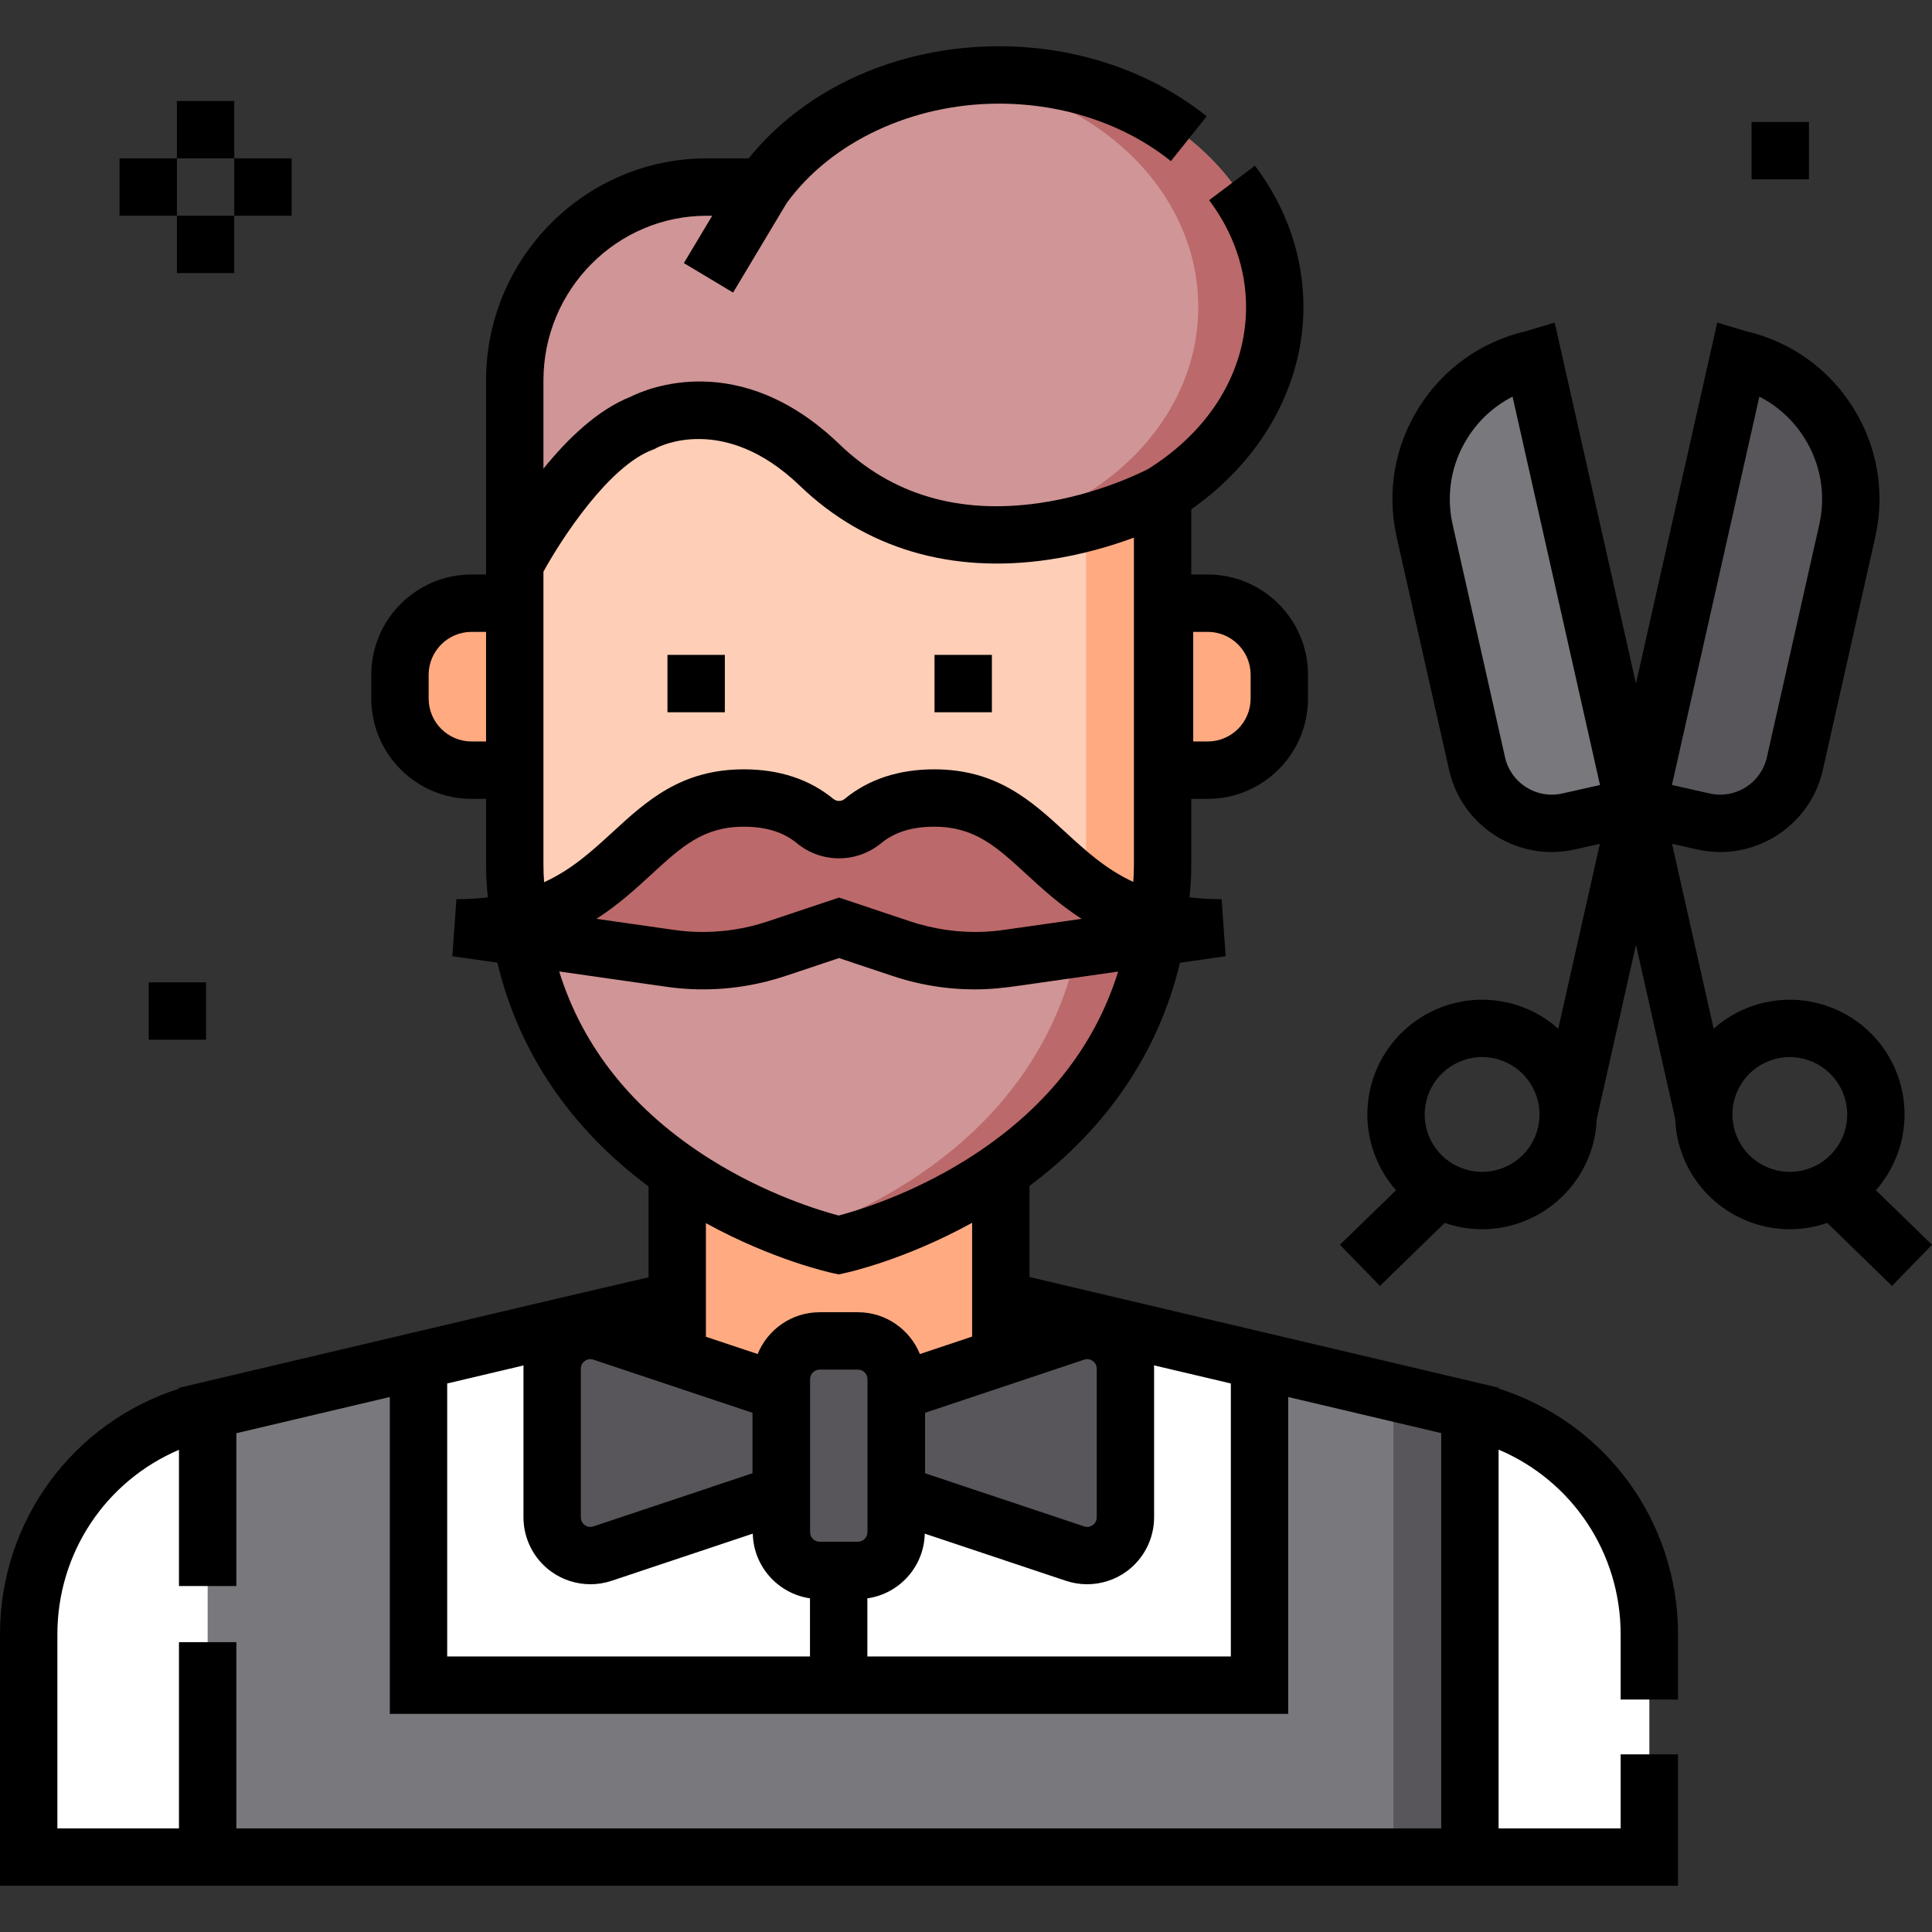
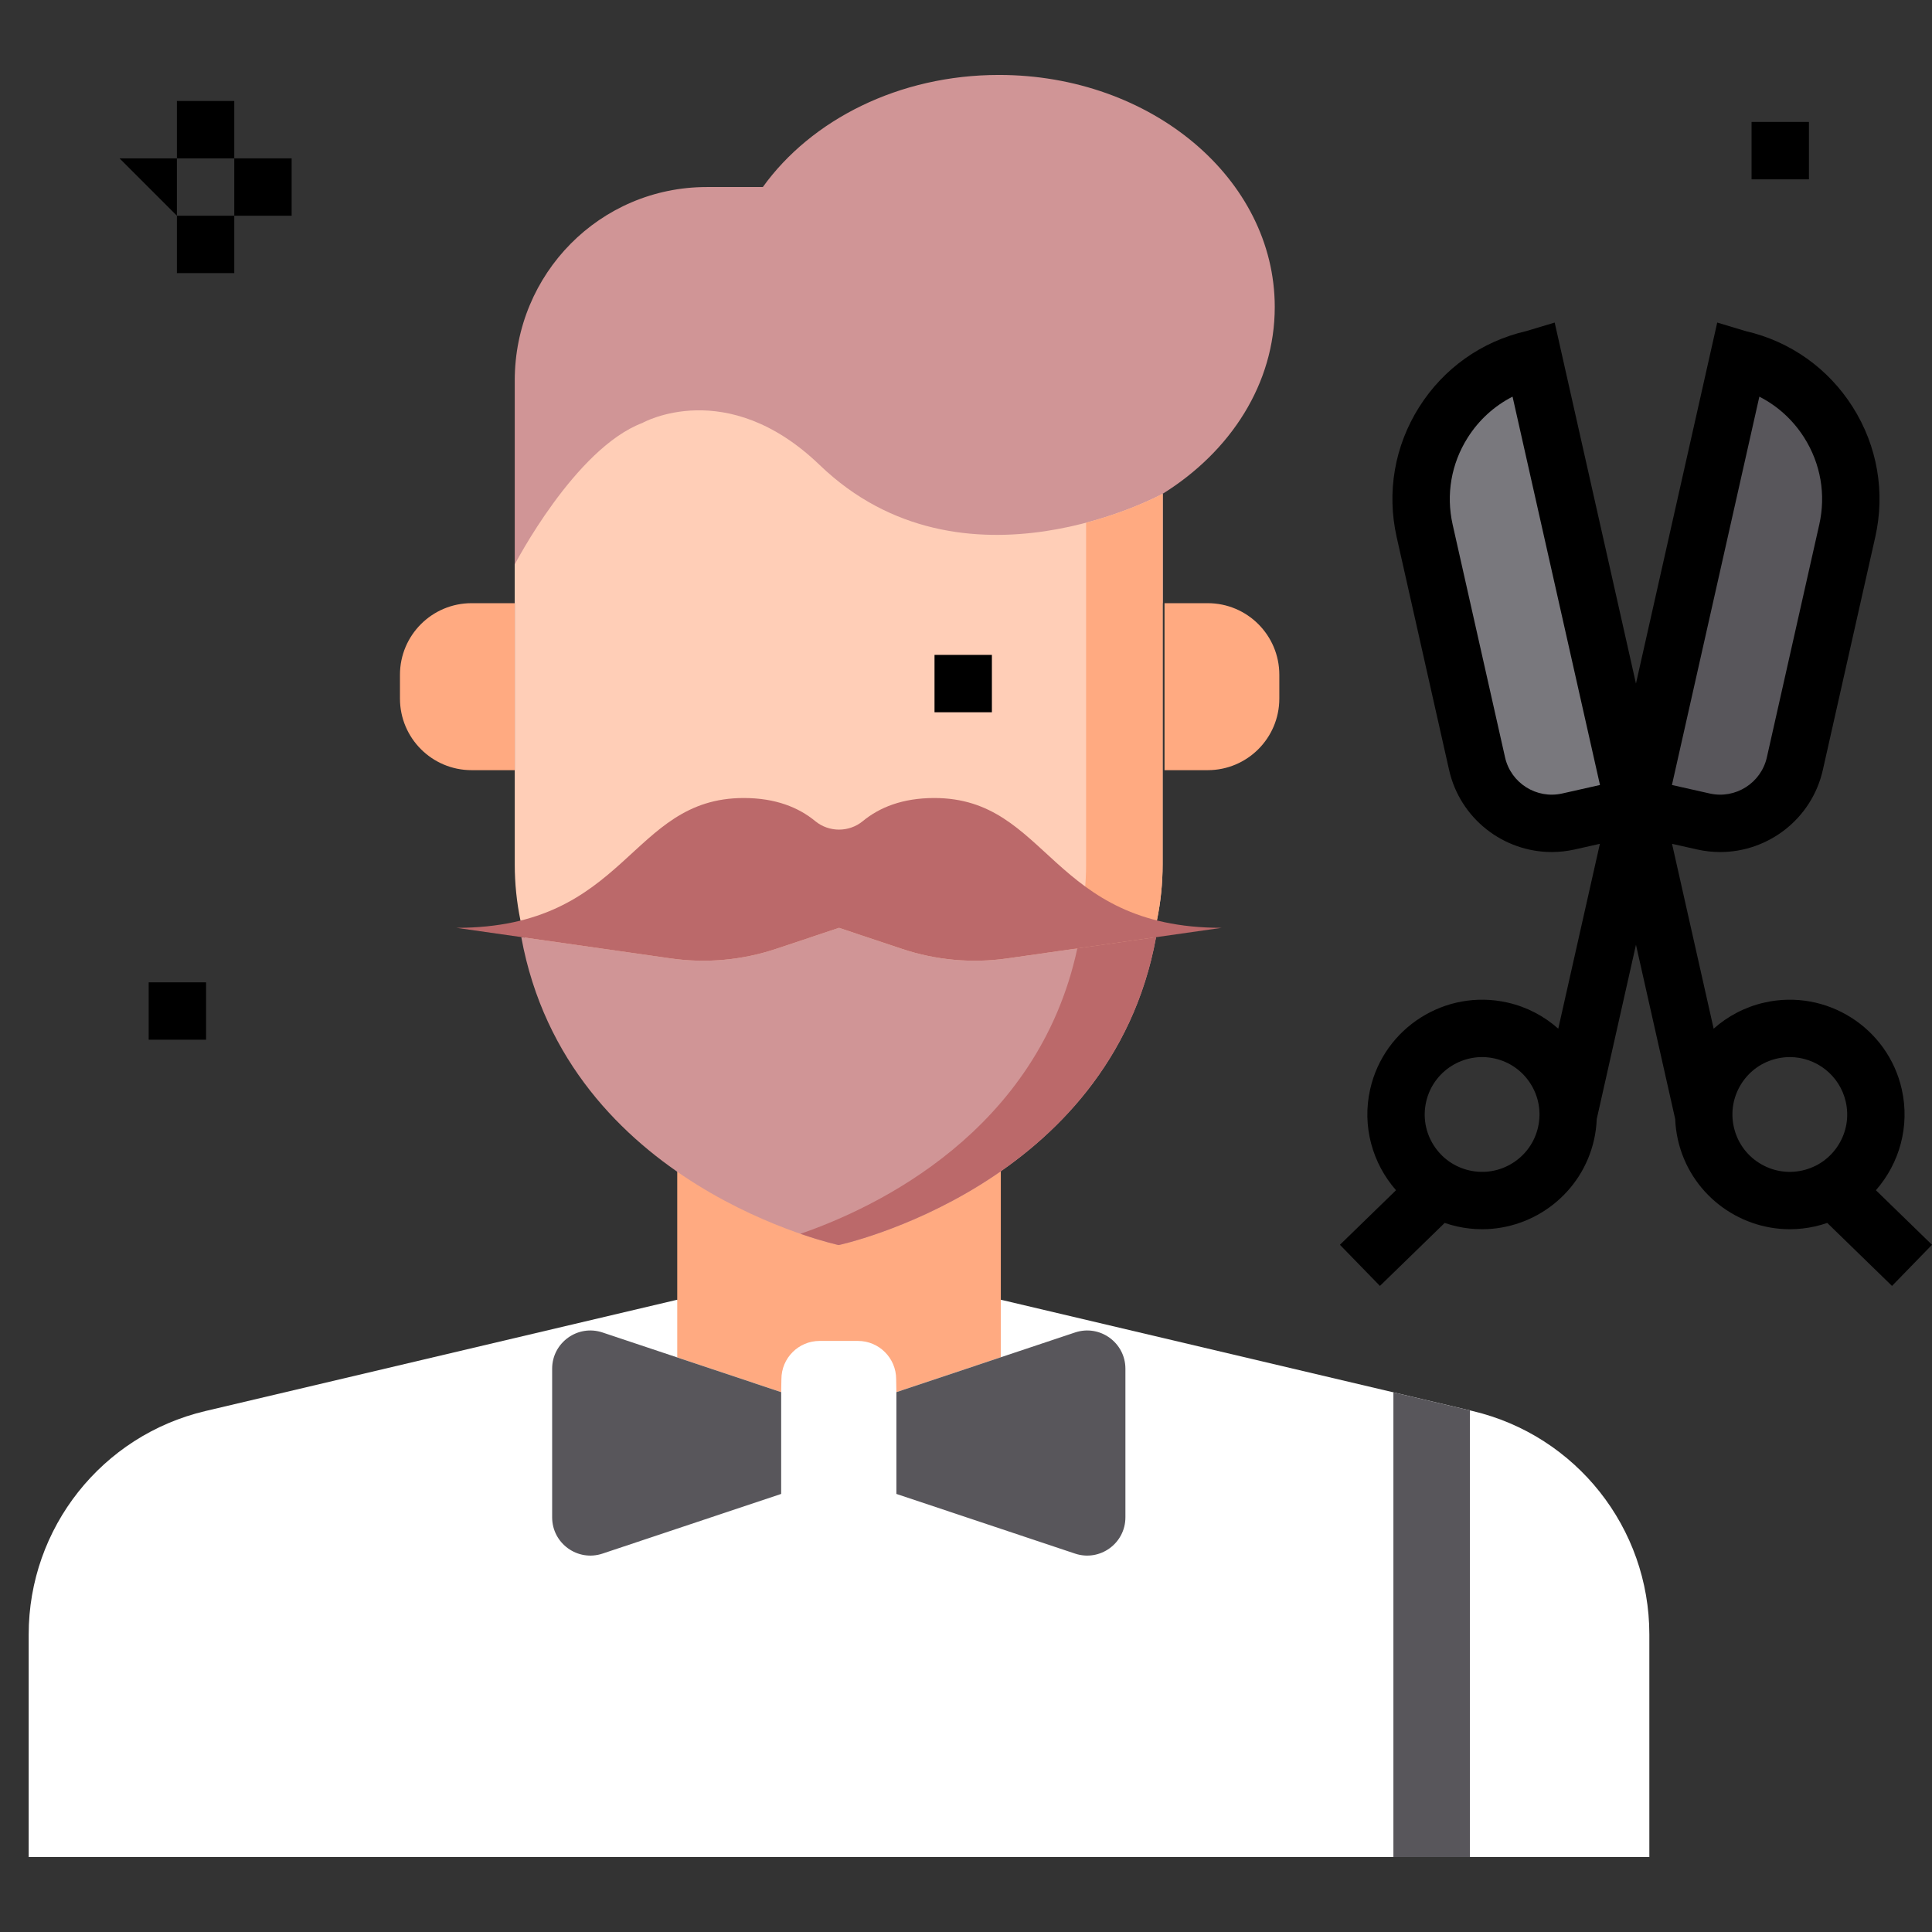
<svg xmlns="http://www.w3.org/2000/svg" id="Layer_1" enable-background="new 0 0 505.102 505.102" height="512" viewBox="0 0 505.102 505.102" width="512">
  <rect x="0" y="0" width="505.102" height="505.102" fill="#333333" stroke="none" />
  <g>
    <g>
      <path d="m384.982 368.896-123.329-29.095v.088h-84.6v-.088l-123.33 29.095c-27.086 6.39-46.223 30.567-46.223 58.397v58.215h423.705v-58.215c0-27.83-19.137-52.007-46.223-58.397z" fill="#fff" />
-       <path d="m329.29 355.758v84.813h-219.875v-84.813l-55.125 13.005v116.746h330v-116.776z" fill="#79787d" />
      <path d="m364.29 364.015v121.494h20v-116.776z" fill="#58565b" />
      <path d="m204.228 363.962.063-3.391c0-5.523 4.477-10 10-10h10c5.523 0 10 4.477 10 10l.063 3.391 27.3-9.119v-62.917c-9.244 4.285-19.515 6.697-30.328 6.697h-24.12c-10.744 0-20.953-2.382-30.151-6.617v62.879z" fill="#ffaa81" />
      <path d="m333.273 80.268c0-33.51-32.283-60.675-72.106-60.675-26.18 0-49.099 11.742-61.732 29.308h-14.663c-27.89 0-50.196 22.638-50.196 50.563v58.232h169.389v-28.6c17.776-11.051 29.308-28.803 29.308-48.828z" fill="#d09596" />
-       <path d="m261.167 19.593c-3.41 0-6.763.204-10.047.589 35.111 4.081 62.154 29.419 62.154 60.086 0 20.024-11.533 37.777-29.308 48.827v28.6h20v-28.6c17.775-11.051 29.308-28.803 29.308-48.827-.001-33.51-32.284-60.675-72.107-60.675z" fill="#bb696a" />
      <path d="m214.29 121.571c-24.349-23.437-46.333-11-46.333-11-17.667 6.667-33.38 37-33.38 37v78.424c0 39.945 32.683 72.628 72.628 72.628h24.12c39.945 0 72.628-32.683 72.628-72.628v-96.899c-.001 0-52.133 28.6-89.663-7.525z" fill="#ffceb7" />
      <g fill="#ffaa81">
        <path d="m283.952 136.654v89.341c0 39.945-32.682 72.628-72.628 72.628h20c39.945 0 72.628-32.682 72.628-72.628v-96.899s-8.006 4.391-20 7.558z" />
        <path d="m134.576 201.35h-11.291c-10.338 0-18.719-8.381-18.719-18.719v-6.217c0-10.338 8.381-18.719 18.719-18.719h11.291z" />
        <path d="m304.456 157.696h11.291c10.338 0 18.719 8.381 18.719 18.719v6.217c0 10.338-8.381 18.719-18.719 18.719h-11.291z" />
      </g>
      <path d="m263.326 250.569c-9.23 1.317-18.64.464-27.483-2.49l-16.49-5.508-16.49 5.508c-8.843 2.954-18.253 3.806-27.483 2.49l-39.098-5.578c11.939 65.339 82.983 80.518 82.983 80.518s71.025-15.172 82.978-80.492z" fill="#d09596" />
      <path d="m281.657 247.953c-10.298 47.908-52.784 67.845-72.392 74.615 6.11 2.109 10 2.941 10 2.941s71.025-15.172 82.978-80.492z" fill="#bb696a" />
      <path d="m244.259 208.634c-8.347 0-14.357 2.473-18.688 6.042-3.59 2.958-8.846 2.958-12.436 0-4.331-3.569-10.342-6.042-18.688-6.042-30 0-30.25 33.938-75.125 33.938l56.058 7.998c9.23 1.317 18.64.464 27.483-2.489l16.49-5.508 16.49 5.508c8.843 2.954 18.253 3.806 27.483 2.489l56.058-7.998c-44.875-.001-45.125-33.938-75.125-33.938z" fill="#bb696a" />
      <g fill="#58565b">
        <path d="m144.353 357.846v38.842c0 6.828 6.692 11.648 13.168 9.485l46.707-15.601v-26.609l-46.707-15.601c-6.477-2.165-13.168 2.655-13.168 9.484z" />
        <path d="m281.059 348.361-46.707 15.601v26.609l46.707 15.601c6.476 2.163 13.168-2.657 13.168-9.485v-38.842c.001-6.828-6.691-11.648-13.168-9.484z" />
-         <path d="m224.29 350.571h-10c-5.523 0-10 4.477-10 10v40c0 5.523 4.477 10 10 10h10c5.523 0 10-4.477 10-10v-40c0-5.523-4.477-10-10-10z" />
      </g>
      <path d="m428.147 210.897 17.195 3.871c10.776 2.426 21.478-4.343 23.904-15.119l13.7-60.857c4.563-20.27-8.17-40.401-28.439-44.964l-.005-.001z" fill="#58565b" />
      <path d="m427.263 210.897-17.195 3.871c-10.776 2.426-21.478-4.343-23.904-15.119l-13.7-60.857c-4.563-20.27 8.17-40.401 28.439-44.964l.005-.001z" fill="#79787d" />
    </g>
    <g>
-       <path d="m391.79 363.014v-.217l-5.069-1.196c-.006-.001-.011-.003-.017-.004l-117.552-27.732v-23.822c20.336-15.175 33.798-35.103 39.344-58.342l11.946-1.704-1.059-14.925c-3.034 0-5.818-.171-8.401-.48.308-2.849.47-5.718.47-8.596v-17.146h4.295c14.457 0 26.219-11.762 26.219-26.219v-6.217c0-14.457-11.762-26.219-26.219-26.219h-4.295v-17.061c18.436-12.881 29.321-32.367 29.321-52.867 0-13.173-4.382-25.953-12.673-36.957l-11.98 9.026c6.315 8.382 9.654 18.041 9.654 27.931 0 16.73-9.317 32.141-25.563 42.323-1.418.742-13.219 6.736-28.559 8.935-20.911 2.998-38.459-2.17-52.16-15.358-26.066-25.09-50.425-14.558-54.626-12.442-8.654 3.421-16.535 11.057-22.789 18.803v-23.064c0-23.745 19.153-43.063 42.696-43.063h1.429l-7.412 12.377 12.869 7.706 14.02-23.412c11.65-16.029 32.881-25.978 55.488-25.978 16.861 0 32.825 5.335 44.953 15.021l9.361-11.72c-14.775-11.802-34.064-18.302-54.314-18.302-26.404 0-50.556 10.888-65.44 29.308h-10.954c-31.814 0-57.696 26.047-57.696 58.063v46.28 1.827 2.625h-3.791c-14.457 0-26.219 11.762-26.219 26.219v6.217c0 14.457 11.762 26.219 26.219 26.219h3.791v17.145c0 2.885.162 5.761.472 8.617-2.535.296-5.261.459-8.226.459l-1.059 14.925 11.763 1.678c5.558 23.316 19.084 43.301 39.527 58.498v23.764l-23.929 5.574-93.623 22.087c-.003.001-.006.002-.009.002l-5.202 1.227v.226c-27.804 8.912-46.791 34.601-46.791 64.24v65.715h438.705v-34.354h-15v19.354h-31.915v-99.025c19.161 8.11 31.915 26.885 31.915 48.31v17.028h15v-17.028c0-29.683-19.044-55.403-46.915-64.279zm-79.833-197.818h3.791c6.186 0 11.219 5.033 11.219 11.219v6.217c0 6.186-5.033 11.219-11.219 11.219h-3.791zm-195.042 196.498 19.963-4.71c-.014.286-.026.573-.026.861v38.842c0 5.611 2.718 10.92 7.271 14.2 3.012 2.169 6.611 3.296 10.243 3.296 1.859 0 3.728-.295 5.53-.897l36.913-12.33c.189 8.614 6.625 15.697 14.952 16.911v15.204h-94.847v-71.377zm100.782-28.851 1.567.335 1.567-.335c.698-.149 15.689-3.431 33.321-13.16v10.731 9.475 9.552l-13.653 4.561c-2.604-6.401-8.883-10.93-16.209-10.93h-10c-7.326 0-13.605 4.529-16.209 10.93l-13.528-4.519v-29.703c17.555 9.652 32.448 12.914 33.144 13.063zm65.738 22.631c1.057-.354 1.866.063 2.254.343.388.279 1.039.915 1.039 2.028v38.842c0 1.114-.651 1.749-1.039 2.028s-1.197.697-2.254.343l-41.583-13.89v-15.805zm-59.145 47.597h-10c-1.378 0-2.5-1.122-2.5-2.5v-40c0-1.378 1.122-2.5 2.5-2.5h10c1.378 0 2.5 1.122 2.5 2.5v40c0 1.378-1.122 2.5-2.5 2.5zm-27.562-33.707v15.805l-41.583 13.89c-1.059.354-1.866-.063-2.254-.343-.388-.279-1.039-.915-1.039-2.028v-38.842c0-1.114.651-1.749 1.039-2.028.282-.203.786-.479 1.446-.479.248 0 .519.039.808.136zm30.034 48.512c8.355-1.19 14.819-8.286 15.009-16.919l36.913 12.33c1.803.602 3.67.897 5.53.897 3.632 0 7.231-1.127 10.243-3.296 4.553-3.28 7.271-8.588 7.271-14.2v-38.842c0-.298-.012-.594-.027-.89l20.089 4.739v71.377h-95.028zm35.504-174.732c-6.502.927-13.184.589-19.577-.928-1.507-.358-3.002-.76-4.471-1.251l-18.866-6.301-18.866 6.301c-2.751.919-5.583 1.596-8.451 2.047-.516.081-1.033.145-1.551.21-4.661.592-9.399.585-14.046-.078l-20.516-2.927c5.71-3.651 10.258-7.829 14.403-11.636 7.865-7.226 13.548-12.447 24.121-12.447 5.83 0 10.382 1.417 13.918 4.33 6.368 5.248 15.609 5.247 21.976 0 3.536-2.914 8.089-4.33 13.918-4.33 10.573 0 16.256 5.221 24.121 12.447 4.144 3.807 8.692 7.985 14.402 11.636l-16.408 2.341zm-138.981-49.294c-6.186 0-11.219-5.033-11.219-11.219v-6.217c0-6.186 5.033-11.219 11.219-11.219h3.791v28.654h-3.791zm18.791 32.145v-17.145-58.654-.743c4.787-8.694 17.041-27.53 28.528-31.865l.47-.165.503-.285c.716-.384 17.757-9.179 37.511 9.835 17.083 16.444 39.631 23.126 65.209 19.324 8.732-1.298 16.392-3.608 22.154-5.745v85.441c0 1.529-.057 3.054-.164 4.574-7.178-3.322-12.39-8.102-17.76-13.035-8.776-8.063-17.852-16.4-34.269-16.4-9.321 0-17.213 2.609-23.458 7.754-.825.68-2.07.68-2.897 0-6.244-5.145-14.136-7.754-23.458-7.754-16.417 0-25.493 8.337-34.269 16.4-5.413 4.972-10.664 9.79-17.931 13.114-.11-1.544-.169-3.096-.169-4.651zm4.117 27.986 28.127 4.013c8.721 1.245 17.696.741 26.235-1.432 1.577-.401 3.141-.853 4.684-1.368l14.113-4.715 14.114 4.715c.017.006.035.01.052.016 7.717 2.573 15.949 3.739 24.076 3.395 4.253-.18 8.438-.845 12.645-1.445 4.952-.706 9.903-1.413 14.855-2.119 2.411-.344 4.823-.688 7.234-1.032-6.244 20.048-19.531 36.542-39.612 49.128-14.777 9.262-28.849 13.443-33.451 14.651-4.614-1.211-18.685-5.394-33.459-14.656-20.087-12.595-33.374-29.093-39.613-49.151zm-84.403 224.028v-48.688h-15v48.688h-31.79v-50.715c0-21.379 12.699-40.118 31.79-48.256v35.617h15v-39.955l24.369-5.749 15.756-3.717v82.838h234.875v-82.838l40 9.437v103.339h-315z" />
-       <path d="m174.502 171.213h15v15h-15z" />
      <path d="m244.32 171.213h15v15h-15z" />
      <path d="m38.873 256.821h15v15h-15z" />
      <path d="m457.929 31.884h15v15h-15z" />
      <g>
        <path d="m46.248 26.401h15v15h-15z" />
        <path d="m46.248 56.401h15v15h-15z" />
        <path d="m61.248 41.401h15v15h-15z" />
-         <path d="m31.248 41.401h15v15h-15z" />
+         <path d="m31.248 41.401h15v15z" />
      </g>
      <path d="m505.102 325.439-14.666-14.263c6.121-6.973 8.95-16.673 6.761-26.397-3.634-16.138-19.72-26.313-35.856-22.679-5.128 1.154-9.651 3.57-13.323 6.841l-10.881-48.333 6.558 1.476c2.025.456 4.048.674 6.042.674 12.573 0 23.951-8.695 26.826-21.464l13.7-60.857c2.647-11.757.557-23.842-5.886-34.028-6.394-10.108-16.313-17.146-27.956-19.838l-7.47-2.241-21.246 94.379-19.479-86.531-1.771-7.847-7.465 2.239c-11.643 2.693-21.563 9.73-27.956 19.838-6.442 10.186-8.533 22.271-5.886 34.028l13.7 60.857c2.875 12.769 14.252 21.463 26.826 21.463 1.993 0 4.019-.219 6.043-.674l6.557-1.476-10.881 48.333c-3.672-3.271-8.195-5.687-13.323-6.841-16.131-3.633-32.222 6.541-35.856 22.679-2.189 9.724.64 19.424 6.761 26.397l-14.666 14.263 10.458 10.753 16.933-16.468c1.036.357 2.1.665 3.193.911 2.209.498 4.417.736 6.592.736 13.716 0 26.128-9.486 29.264-23.415.407-1.806.631-3.611.703-5.398l10.254-45.549 10.254 45.549c.072 1.787.296 3.592.703 5.398 3.136 13.93 15.547 23.415 29.264 23.415 2.175 0 4.384-.239 6.592-.736 1.094-.246 2.157-.554 3.193-.911l16.933 16.468zm-45.136-221.737c4.761 2.425 8.803 6.092 11.734 10.727 4.301 6.799 5.696 14.866 3.929 22.715l-13.7 60.856c-1.513 6.725-8.218 10.963-14.94 9.45l-9.878-2.224zm-51.545 103.749c-6.723 1.512-13.426-2.725-14.94-9.45l-13.7-60.857c-1.767-7.849-.372-15.916 3.929-22.715 2.931-4.634 6.973-8.301 11.734-10.727l22.855 101.525zm-6.306 87.211c-.88 3.909-3.229 7.241-6.616 9.383-3.386 2.142-7.402 2.836-11.313 1.957-3.909-.88-7.241-3.229-9.383-6.616-2.142-3.386-2.836-7.403-1.957-11.313 1.816-8.069 9.856-13.157 17.928-11.34 3.909.88 7.241 3.229 9.383 6.616 2.143 3.387 2.838 7.404 1.958 11.313zm69.109 11.34c-3.91.879-7.927.185-11.313-1.957s-5.736-5.474-6.616-9.383-.185-7.927 1.957-11.313 5.474-5.736 9.383-6.616c1.105-.249 2.208-.368 3.296-.368 6.858 0 13.064 4.743 14.632 11.707.88 3.909.185 7.927-1.957 11.313-2.142 3.387-5.474 5.737-9.382 6.617z" />
    </g>
  </g>
</svg>